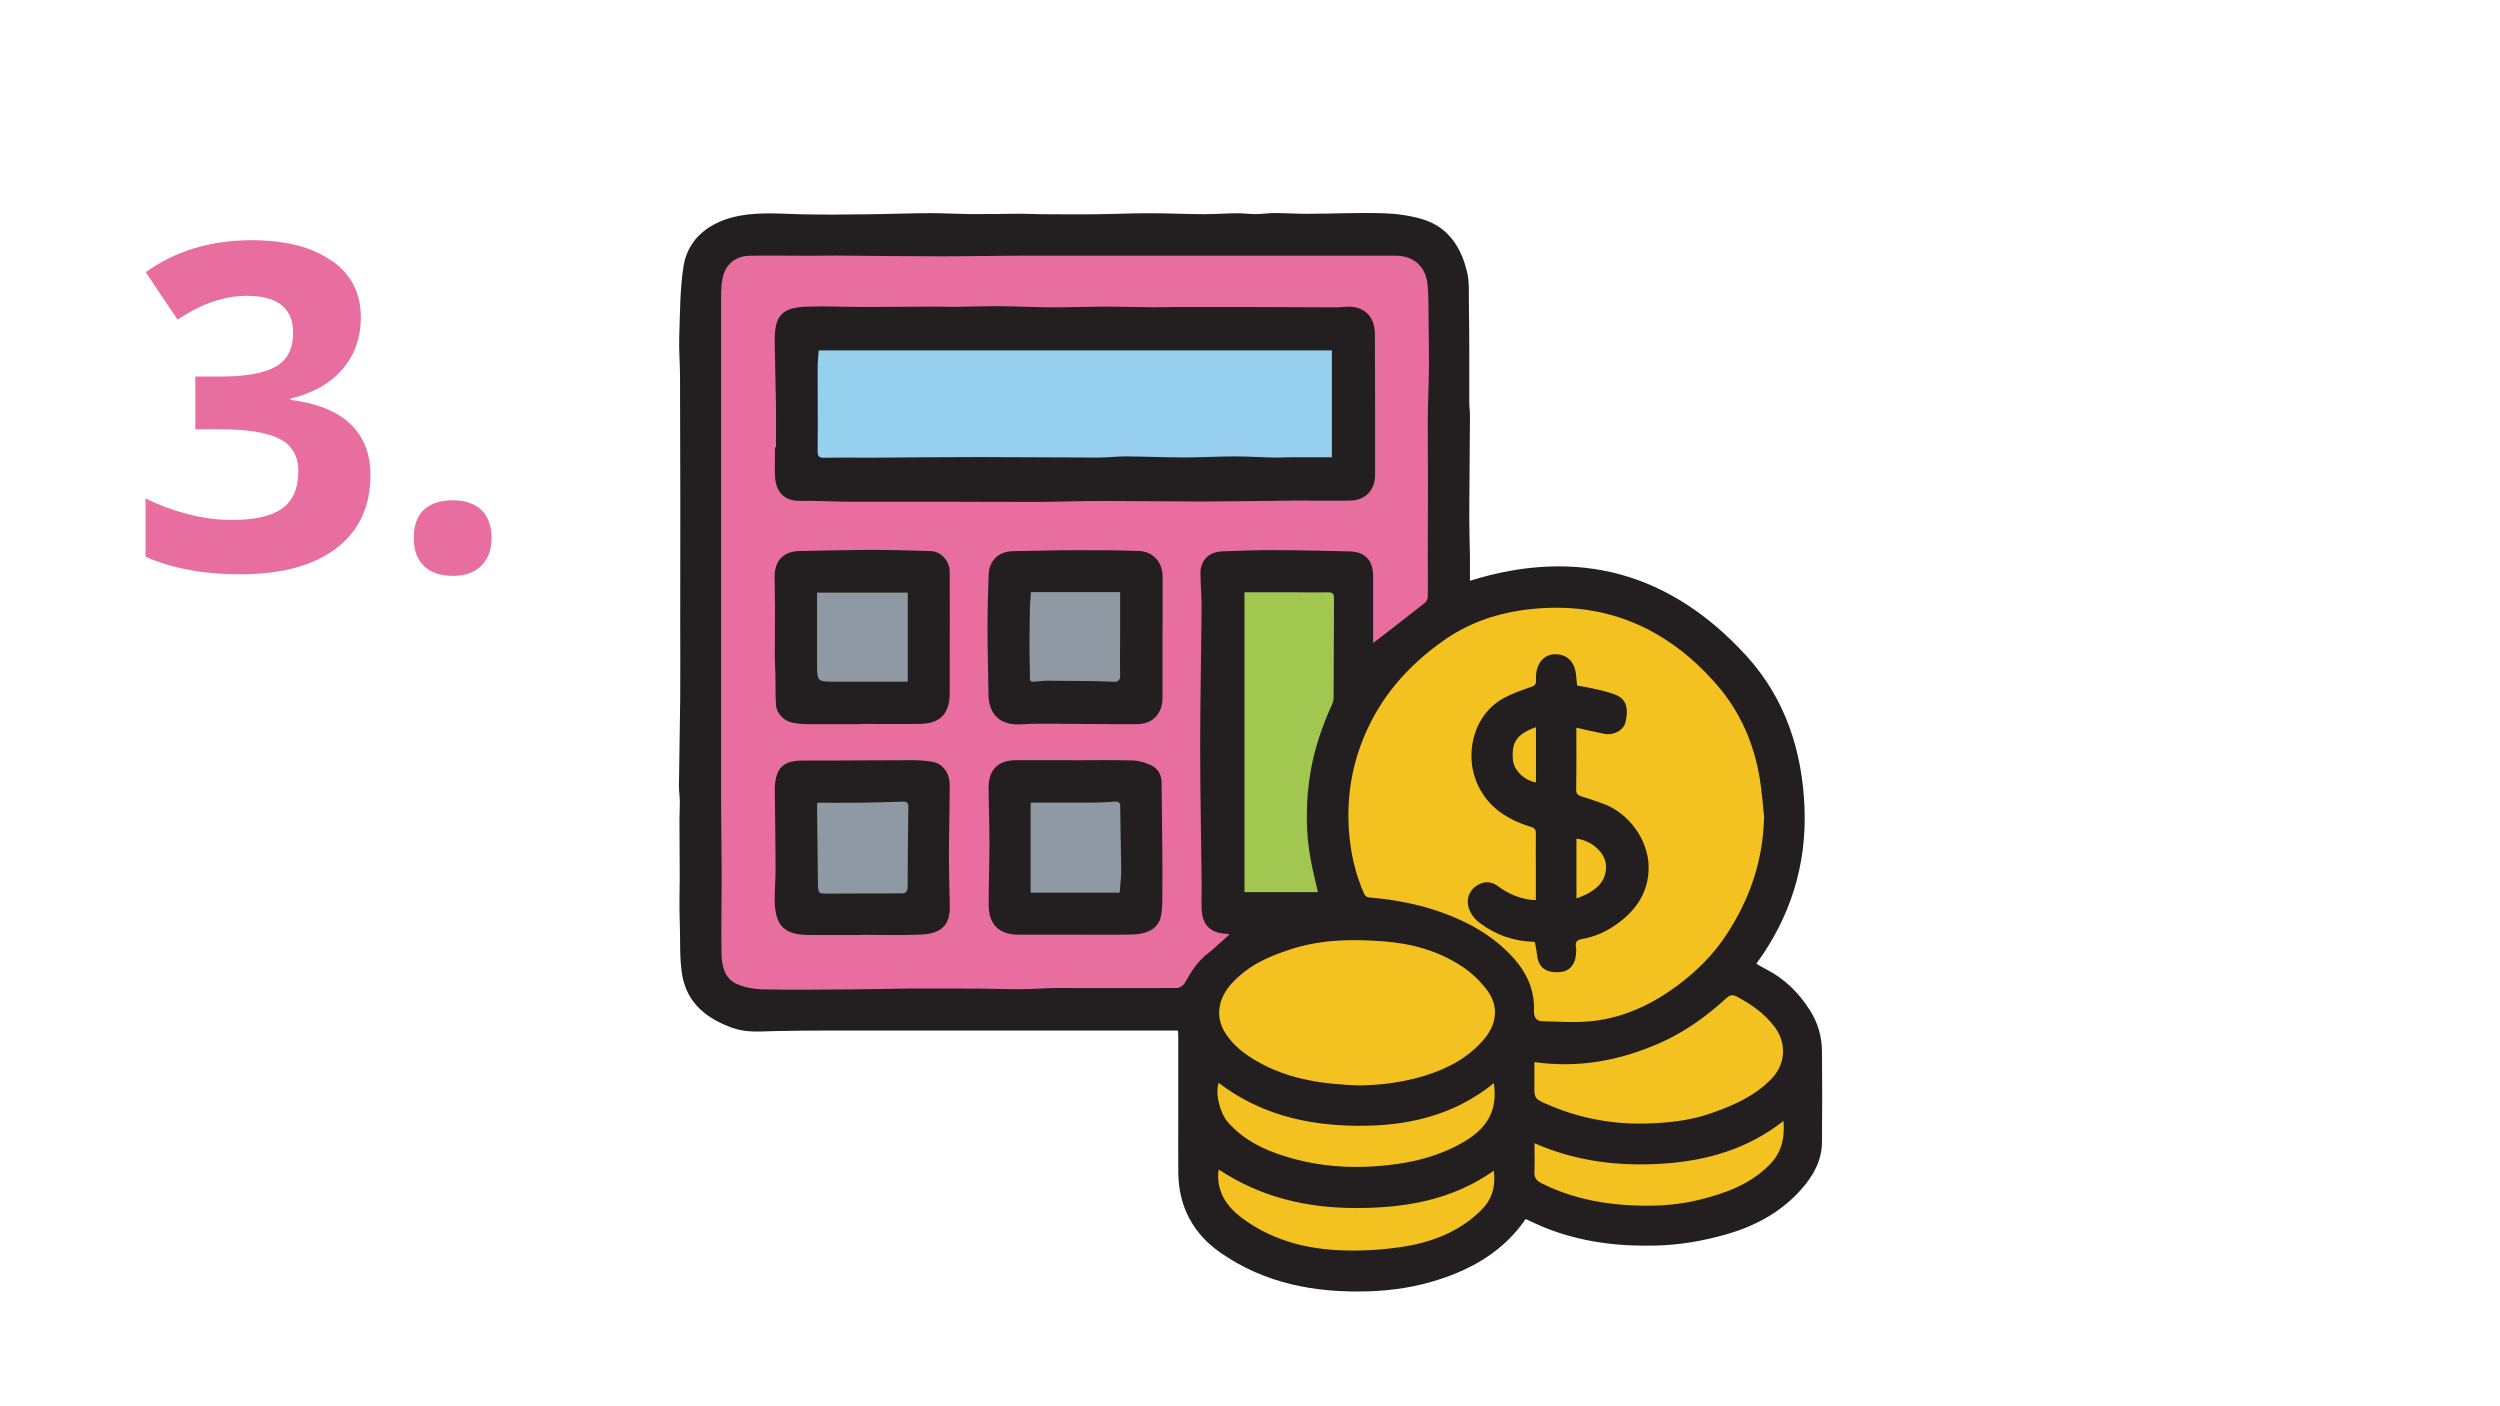
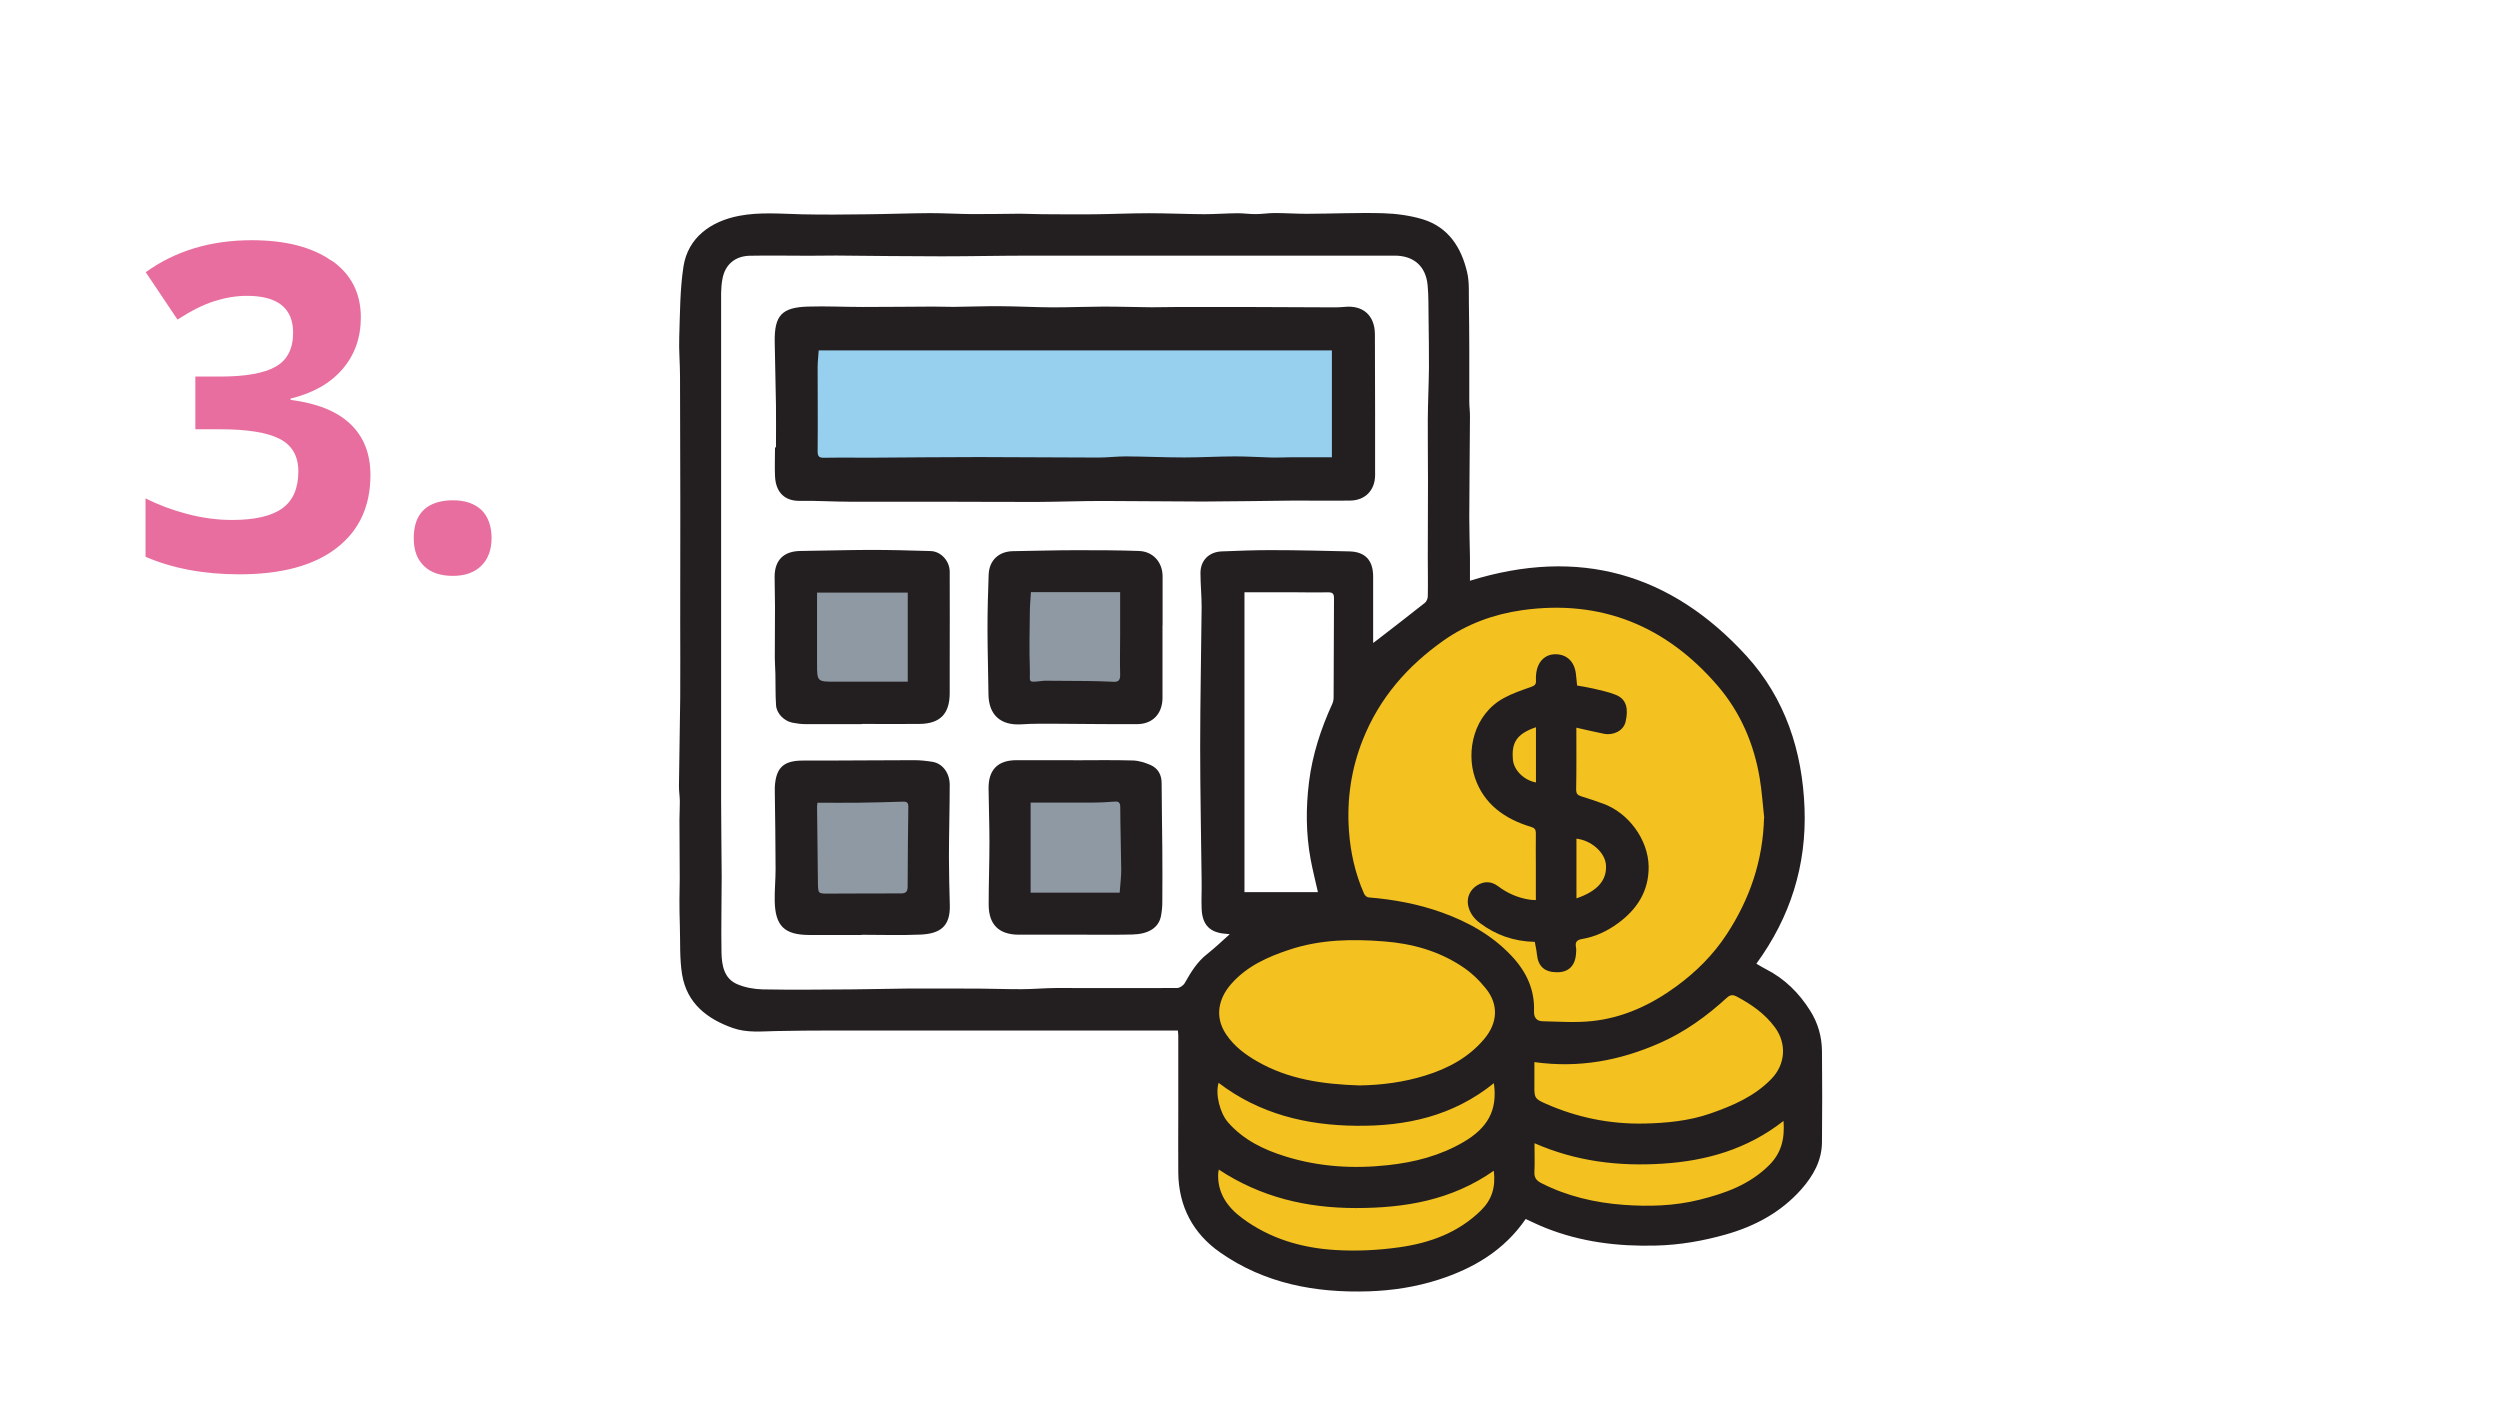
<svg xmlns="http://www.w3.org/2000/svg" id="Layer_1" viewBox="0 0 258 145.14">
  <defs>
    <style>.cls-1{fill:#a1c751;}.cls-2{fill:#97d0ef;}.cls-3{fill:#8f99a3;}.cls-4{clip-path:url(#clippath);}.cls-5{fill:#e76e9e;}.cls-6{fill:none;}.cls-7{fill:#231f20;}.cls-8{fill:#f4c220;}</style>
    <clipPath id="clippath">
      <rect class="cls-6" width="258" height="145.14" />
    </clipPath>
  </defs>
  <polygon class="cls-8" points="137.46 78.45 137.67 94.16 125.84 99.04 123.67 107.46 123.67 124.87 132.86 130.97 147.51 130.97 157.31 124.43 171.22 127.5 185.35 120.69 186.59 106.96 179.43 100.33 184.09 85.77 179.68 70.36 167.1 61.16 155.13 61.11 141.91 70.36 137.46 78.45" />
-   <polygon class="cls-5" points="76.06 24.31 145.14 24.31 149.33 26.35 149.33 62.7 140.07 72.57 137.67 91.12 133.05 96.47 123.43 104.51 76.06 104.51 71.37 98.55 72.6 26.35 76.06 24.31" />
-   <polygon class="cls-1" points="125.65 58.96 125.84 92.71 139.18 94.16 137.46 81.72 140.07 69.35 139.18 58.96 125.65 58.96" />
  <rect class="cls-3" x="82.22" y="58.96" width="13.32" height="13.36" />
  <rect class="cls-3" x="104.38" y="58.96" width="13.32" height="13.36" />
  <rect class="cls-3" x="82.22" y="80.79" width="13.32" height="13.36" />
  <rect class="cls-3" x="104.38" y="80.79" width="13.32" height="13.36" />
  <rect class="cls-2" x="82.22" y="34.7" width="56.96" height="14.11" />
  <g class="cls-4">
    <path class="cls-7" d="m158.36,117.98c0,1.09.04,2.03-.01,2.97-.03.61.24.91.74,1.16,2.66,1.35,5.52,2.01,8.46,2.23,2.61.19,5.23.12,7.81-.52,2.69-.67,5.22-1.57,7.24-3.6,1.22-1.23,1.6-2.67,1.46-4.54-3.76,2.94-7.98,4.12-12.48,4.41-4.51.29-8.91-.22-13.22-2.11m-4.2,2.84c-4.35,3.05-9.18,3.85-14.23,3.85-5.07,0-9.82-1.11-14.15-3.97-.03.19-.05.28-.06.36-.11,2.04.94,3.51,2.46,4.64,2.84,2.12,6.14,3.09,9.62,3.3,2.19.13,4.43.03,6.6-.28,3.14-.44,6.08-1.49,8.44-3.81,1.13-1.12,1.52-2.38,1.32-4.1m0-9.02c-4.21,3.4-9.06,4.45-14.2,4.39-5.15-.05-9.99-1.22-14.2-4.43-.36,1.16.14,3.12.97,4.07,1.59,1.82,3.69,2.83,5.92,3.52,3.46,1.08,7.02,1.3,10.62.9,2.73-.3,5.35-.97,7.76-2.38,2.5-1.46,3.53-3.28,3.14-6.07m4.18-2.18c0,.83.01,1.63,0,2.42-.02,1.24.04,1.38,1.17,1.87,3.23,1.43,6.63,2.12,10.15,2.05,2.32-.05,4.63-.27,6.85-1.04,2.32-.81,4.54-1.76,6.29-3.57,1.45-1.49,1.6-3.63.37-5.31-1.03-1.4-2.39-2.35-3.9-3.16-.43-.23-.69-.24-1.07.1-2.08,1.9-4.34,3.54-6.94,4.68-4.09,1.8-8.31,2.6-12.92,1.96m-29.92-48.5v30.96h7.58c-.27-1.22-.55-2.29-.75-3.38-.49-2.65-.5-5.31-.17-7.98.35-2.83,1.23-5.51,2.41-8.09.09-.2.13-.44.13-.66.02-3.41.02-6.82.04-10.23,0-.51-.19-.61-.64-.6-1.21.02-2.41,0-3.62-.01-1.64,0-3.28,0-4.98,0m12.02,50.89c2.04-.03,4.37-.31,6.62-1.01,2.36-.73,4.5-1.86,6.12-3.8,1.37-1.64,1.49-3.53.15-5.19-.69-.86-1.52-1.66-2.44-2.26-2.44-1.62-5.18-2.38-8.09-2.6-3.29-.26-6.55-.2-9.72.85-2.28.75-4.44,1.72-6.05,3.57-1.22,1.4-1.76,3.28-.51,5.16.82,1.23,1.97,2.09,3.21,2.8,3.21,1.85,6.75,2.37,10.69,2.49m41.64-27.59c-.15-1.36-.24-2.73-.46-4.08-.59-3.57-1.98-6.81-4.32-9.55-5.32-6.2-12.05-8.98-20.21-7.83-2.91.41-5.67,1.42-8.09,3.12-3.73,2.63-6.63,5.93-8.35,10.26-1.2,3.02-1.65,6.14-1.43,9.33.15,2.24.64,4.47,1.57,6.56.07.17.3.36.46.37,2.57.21,5.08.67,7.52,1.54,2.73.98,5.19,2.34,7.2,4.46,1.52,1.6,2.44,3.48,2.35,5.74-.02.68.29,1.03.89,1.04,1.68.04,3.38.16,5.04-.01,3.27-.33,6.19-1.7,8.8-3.62,2-1.47,3.77-3.22,5.16-5.35,2.39-3.65,3.73-7.59,3.85-11.98m-40.32-18.09c.22-.17.29-.22.36-.27,1.66-1.28,3.32-2.56,4.96-3.86.17-.14.3-.44.3-.67.03-1.33,0-2.65,0-3.98,0-2.67.02-5.35.02-8.02,0-2.07-.03-4.15-.02-6.22.01-1.78.1-3.56.12-5.35.01-1.71-.02-3.43-.04-5.14-.02-1.14.01-2.29-.1-3.42-.19-1.95-1.44-3.03-3.39-3.03-4.66,0-9.32,0-13.98,0-7.9,0-15.79,0-23.69,0-3.04,0-6.07.07-9.11.07-3.63,0-7.25-.05-10.88-.08-.93,0-1.87.02-2.81.02-2.03,0-4.07-.04-6.1,0-1.52.04-2.52.91-2.8,2.33-.1.49-.14,1-.15,1.5,0,4.6,0,9.21,0,13.81,0,10.17,0,20.34,0,30.51,0,2.68-.01,5.36,0,8.04,0,2.63.05,5.27.06,7.9,0,2.61-.07,5.22-.02,7.83.03,1.3.25,2.66,1.61,3.25.81.35,1.75.52,2.63.54,3.07.06,6.14.02,9.22,0,2.01-.01,4.01-.07,6.02-.09.73-.01,1.46,0,2.18,0,1.64,0,3.28,0,4.92.01,1.48.01,2.95.07,4.43.06,1.18,0,2.37-.12,3.55-.12,4.15,0,8.3.02,12.45,0,.28,0,.67-.27.81-.53.62-1.1,1.26-2.16,2.28-2.96.81-.64,1.55-1.35,2.35-2.06-.13-.02-.22-.03-.31-.04-1.71-.09-2.53-.89-2.59-2.61-.04-.94.02-1.88,0-2.82-.05-4.62-.15-9.24-.15-13.86,0-4.82.11-9.64.15-14.46,0-1.16-.12-2.33-.12-3.49,0-1.31.89-2.18,2.2-2.23,1.72-.06,3.45-.14,5.17-.13,2.67,0,5.33.07,8,.13,1.62.04,2.44.91,2.45,2.56,0,2.24,0,4.48,0,6.88m9.99-6.41c11.24-3.5,20.75-.78,28.54,7.76,3.99,4.38,5.77,9.81,5.99,15.71.22,5.89-1.46,11.24-4.97,16.05.35.2.66.4.98.56,1.95.99,3.43,2.47,4.58,4.3.8,1.27,1.19,2.66,1.21,4.15.03,3.13.03,6.27,0,9.4-.01,1.91-.9,3.47-2.11,4.85-2.1,2.38-4.8,3.83-7.8,4.68-2.36.67-4.76,1.09-7.25,1.15-3.92.1-7.71-.37-11.36-1.82-.71-.28-1.41-.63-2.06-.92-2.21,3.22-5.36,5.09-9,6.26-2.33.75-4.75,1.12-7.17,1.2-5.5.18-10.77-.79-15.37-4.02-2.79-1.95-4.27-4.74-4.31-8.21-.02-2.01,0-4.03,0-6.04,0-2.7,0-5.39,0-8.09,0-.15-.02-.31-.04-.55-.48,0-.93,0-1.38,0-9.52,0-19.04,0-28.57,0-3.84,0-7.67-.03-11.51.05-1.51.03-3.01.2-4.46-.31-2.67-.94-4.74-2.55-5.24-5.49-.28-1.68-.18-3.42-.24-5.14-.03-.87-.04-1.74-.04-2.61,0-.73.03-1.46.03-2.19,0-2.03-.03-4.06-.03-6.1,0-.61.05-1.23.04-1.84,0-.54-.1-1.09-.09-1.63.03-3.02.1-6.04.13-9.06.02-2.58,0-5.15,0-7.73,0-4.14.01-8.27.01-12.41,0-4.34-.01-8.69-.03-13.03,0-1.37-.13-2.74-.08-4.1.08-2.41.07-4.85.43-7.23.46-3.03,2.84-4.7,5.74-5.26,2.14-.41,4.3-.21,6.45-.16,2.23.05,4.45.03,6.68,0,2.21-.02,4.42-.11,6.62-.12,1.43,0,2.86.09,4.3.1,1.66.01,3.31-.03,4.97-.04.75,0,1.5.05,2.25.05,1.79.01,3.59.03,5.38.01,1.89-.02,3.78-.11,5.66-.11,1.89,0,3.77.09,5.66.1,1.16,0,2.32-.09,3.48-.1.63,0,1.27.1,1.9.09.63,0,1.27-.11,1.9-.11,1.12,0,2.23.08,3.34.08,2.62-.01,5.25-.13,7.86-.06,1.37.04,2.78.23,4.09.62,2.66.81,4,2.91,4.6,5.48.24,1.02.16,2.12.18,3.18.03,1.57.03,3.15.04,4.72,0,1.81,0,3.61,0,5.42,0,.53.08,1.05.07,1.58-.02,3.47-.06,6.94-.07,10.41,0,1.37.05,2.75.07,4.12.01.8,0,1.61,0,2.37" />
    <path class="cls-7" d="m137.46,36.16h-52.97c-.04.64-.11,1.19-.11,1.74,0,2.88.03,5.77,0,8.65,0,.57.15.7.68.69,1.77-.03,3.55,0,5.32-.01,3.56-.02,7.12-.06,10.68-.06,4.1,0,8.21.05,12.31.05.93,0,1.87-.12,2.8-.12,2.02.01,4.05.11,6.07.11,1.75,0,3.51-.11,5.26-.11,1.27,0,2.55.09,3.83.12.63.01,1.27-.02,1.9-.03,1.39,0,2.77,0,4.22,0v-11.03Zm-57.38,10c0-1.44.02-2.88,0-4.32-.03-2.19-.1-4.38-.13-6.57-.04-2.71.72-3.55,3.43-3.63,1.89-.06,3.78.04,5.68.04,2.42,0,4.83-.03,7.25-.04.71,0,1.41.03,2.12.03,1.59-.02,3.19-.08,4.78-.07,1.79.01,3.58.11,5.38.12,1.77,0,3.55-.07,5.32-.08,1.65,0,3.31.06,4.96.07.96,0,1.91-.03,2.87-.03,2.17,0,4.33,0,6.5,0,3.17.01,6.33.03,9.5.04.34,0,.68-.02,1.03-.05,1.91-.19,3.11.9,3.12,2.82,0,2.72.02,5.44.02,8.17,0,2.13.01,4.26,0,6.39-.01,1.54-1.02,2.59-2.57,2.61-1.91.03-3.83,0-5.74,0-3.14.03-6.29.09-9.43.1-3.46,0-6.93-.06-10.39-.06-2.24,0-4.47.09-6.71.1-3.08.01-6.15-.02-9.23-.02-3.33,0-6.66.01-9.99,0-1.77,0-3.55-.12-5.32-.09-1.45.02-2.48-.78-2.55-2.57-.04-.98,0-1.97,0-2.95h.13" />
    <path class="cls-7" d="m84.36,82.84c-.02.19-.04.28-.04.37.03,2.65.05,5.3.09,7.95.02,1.06.04,1.06,1.05,1.06,2.51,0,5.02-.03,7.52-.02.53,0,.69-.2.69-.74,0-2.74.04-5.47.07-8.21,0-.38-.13-.53-.52-.52-1.55.05-3.1.09-4.65.11-1.39.02-2.78,0-4.22,0m4.57,13.65c-1.8,0-3.61,0-5.41,0-2.56-.01-3.51-.93-3.56-3.51-.02-1.1.09-2.19.09-3.29,0-2.65-.05-5.29-.08-7.93,0-.18,0-.37,0-.55.12-2.03.93-2.73,2.95-2.72,3.81.01,7.62-.04,11.43-.04.63,0,1.27.07,1.9.17,1.04.18,1.77,1.15,1.77,2.38,0,2.49-.08,4.99-.08,7.48,0,1.65.05,3.3.09,4.94.06,2.16-.98,2.94-3.02,3.03-2.03.09-4.06.02-6.09.02v.03Z" />
    <path class="cls-7" d="m106.39,61.11c-.04.76-.11,1.4-.11,2.03-.02,1.96-.07,3.92,0,5.88.06,1.46-.35,1.43,1.39,1.24.07,0,.14-.01.2-.01,1.45,0,2.91.01,4.36.03.89.01,1.77.04,2.66.08.51.03.72-.14.71-.71-.04-1.42,0-2.83,0-4.25,0-1.41,0-2.82,0-4.29h-9.21Zm13.58,3.42v5.01c0,.84,0,1.68,0,2.52-.02,1.59-1.01,2.66-2.6,2.67-2.82.02-5.65-.03-8.47-.04-1.16,0-2.32-.02-3.48.06-2.16.14-3.39-.97-3.41-3.11-.02-2.24-.1-4.48-.1-6.73,0-1.88.05-3.75.12-5.62.06-1.48,1.06-2.39,2.52-2.41,2.17-.03,4.33-.1,6.5-.1,2.16,0,4.32,0,6.49.08,1.44.05,2.43,1.14,2.44,2.6.01,1.69,0,3.39,0,5.08h0Z" />
    <path class="cls-7" d="m93.68,70.36v-9.2h-9.36c0,2.5,0,4.93,0,7.35,0,1.83.02,1.84,1.86,1.84,2.46,0,4.92,0,7.5,0m-4.73,4.38c-1.94,0-3.88,0-5.82,0-.45,0-.91-.06-1.36-.15-.85-.17-1.62-.94-1.68-1.78-.08-1.09-.04-2.19-.07-3.28-.01-.55-.06-1.09-.06-1.64,0-1.76.02-3.51.02-5.27,0-1.03-.04-2.05-.04-3.08,0-1.73.94-2.65,2.67-2.67,2.37-.03,4.74-.1,7.11-.11,2.11,0,4.23.05,6.34.12,1.05.04,1.94,1.02,1.95,2.11.02,3.11,0,6.22,0,9.33,0,1.07,0,2.14,0,3.21,0,2.15-.99,3.17-3.13,3.19-1.98.02-3.97,0-5.95,0v.02Z" />
    <path class="cls-7" d="m115.55,92.12c.06-.86.16-1.58.16-2.31-.02-2.17-.09-4.33-.1-6.5,0-.53-.19-.62-.65-.58-.73.06-1.46.09-2.19.1-2.12.01-4.23,0-6.41,0v9.29h9.18Zm-4.79-13.66c2.05,0,4.11-.04,6.16.02.61.02,1.25.22,1.82.47.77.34,1.14,1.01,1.14,1.88.01,2.26.05,4.52.07,6.78.01,1.83.02,3.65,0,5.48,0,.5-.05,1.01-.15,1.5-.25,1.15-1.27,1.81-2.93,1.85-1.57.04-3.15.02-4.72.02-2.33,0-4.66,0-6.99,0-2.08,0-3.13-1.04-3.13-3.12,0-2.15.08-4.3.08-6.45,0-1.83-.07-3.66-.09-5.49-.03-1.95.94-2.94,2.86-2.95,1.96,0,3.93,0,5.89,0" />
    <path class="cls-7" d="m158.51,80.75v-5.7c-2.02.69-2.55,1.62-2.37,3.4.1,1.01,1.11,2.07,2.37,2.3m4.18,11.96c2.19-.74,3.18-1.91,3.04-3.49-.11-1.25-1.5-2.49-3.04-2.67v6.16Zm-4.32,4.49c-2.16-.05-3.99-.71-5.63-1.93-.63-.47-1.07-1.06-1.23-1.83-.17-.82.21-1.62.91-2.06.74-.46,1.47-.45,2.17.07.98.74,2.08,1.22,3.3,1.4.17.03.35.02.61.04,0-1.21,0-2.37,0-3.53,0-1.12-.02-2.24,0-3.36,0-.42-.14-.56-.55-.68-2.66-.81-4.8-2.32-5.73-5.04-.94-2.75-.14-6.57,3.01-8.26.85-.46,1.78-.78,2.7-1.1.37-.13.62-.24.58-.68-.02-.23,0-.46.02-.69.13-1.25.91-2.04,2-2.03,1.16,0,1.95.76,2.1,2,.05.38.08.77.13,1.23.51.09,1.07.17,1.62.3.79.19,1.6.35,2.35.65,1.19.47,1.32,1.53,1.03,2.79-.21.91-1.23,1.43-2.22,1.24-.93-.19-1.85-.4-2.86-.63,0,2.18.02,4.27-.02,6.37,0,.45.15.59.52.71.76.23,1.51.49,2.26.76,2.61.93,4.67,3.72,4.7,6.5.03,2.51-1.19,4.4-3.16,5.84-1.12.82-2.35,1.4-3.72,1.63-.48.08-.73.29-.62.83.05.24.02.5,0,.75-.1,1.2-.78,1.85-1.94,1.85-1.29,0-1.96-.59-2.09-1.84-.04-.43-.14-.85-.22-1.3" />
    <path class="cls-5" d="m43.75,58.41c.7.68,1.7,1.02,2.98,1.02s2.23-.35,2.94-1.04c.7-.69,1.06-1.65,1.06-2.86s-.35-2.22-1.04-2.89c-.7-.67-1.68-1.01-2.95-1.01s-2.32.33-3.01.99c-.69.66-1.03,1.63-1.03,2.91s.35,2.2,1.06,2.88m-9.56-31.51c-2.01-1.41-4.75-2.11-8.22-2.11-4.24,0-7.88,1.1-10.94,3.3l3.28,4.89c1.39-.9,2.66-1.54,3.8-1.9s2.26-.55,3.36-.55c3.18,0,4.77,1.27,4.77,3.81,0,1.65-.6,2.82-1.8,3.5-1.2.68-3.1,1.02-5.7,1.02h-2.59v5.44h2.55c2.81,0,4.86.33,6.15.99,1.28.66,1.93,1.77,1.93,3.35,0,1.76-.56,3.04-1.67,3.83-1.12.8-2.85,1.19-5.18,1.19-1.53,0-3.07-.21-4.63-.62-1.56-.41-2.99-.95-4.29-1.61v6.03c2.81,1.21,6.04,1.81,9.68,1.81,4.34,0,7.68-.9,10.02-2.7,2.34-1.8,3.51-4.31,3.51-7.54,0-2.22-.7-3.98-2.09-5.29-1.39-1.31-3.44-2.13-6.15-2.47v-.14c2.29-.55,4.08-1.56,5.35-3.03,1.27-1.47,1.9-3.25,1.9-5.35,0-2.51-1.01-4.47-3.02-5.87" />
  </g>
</svg>